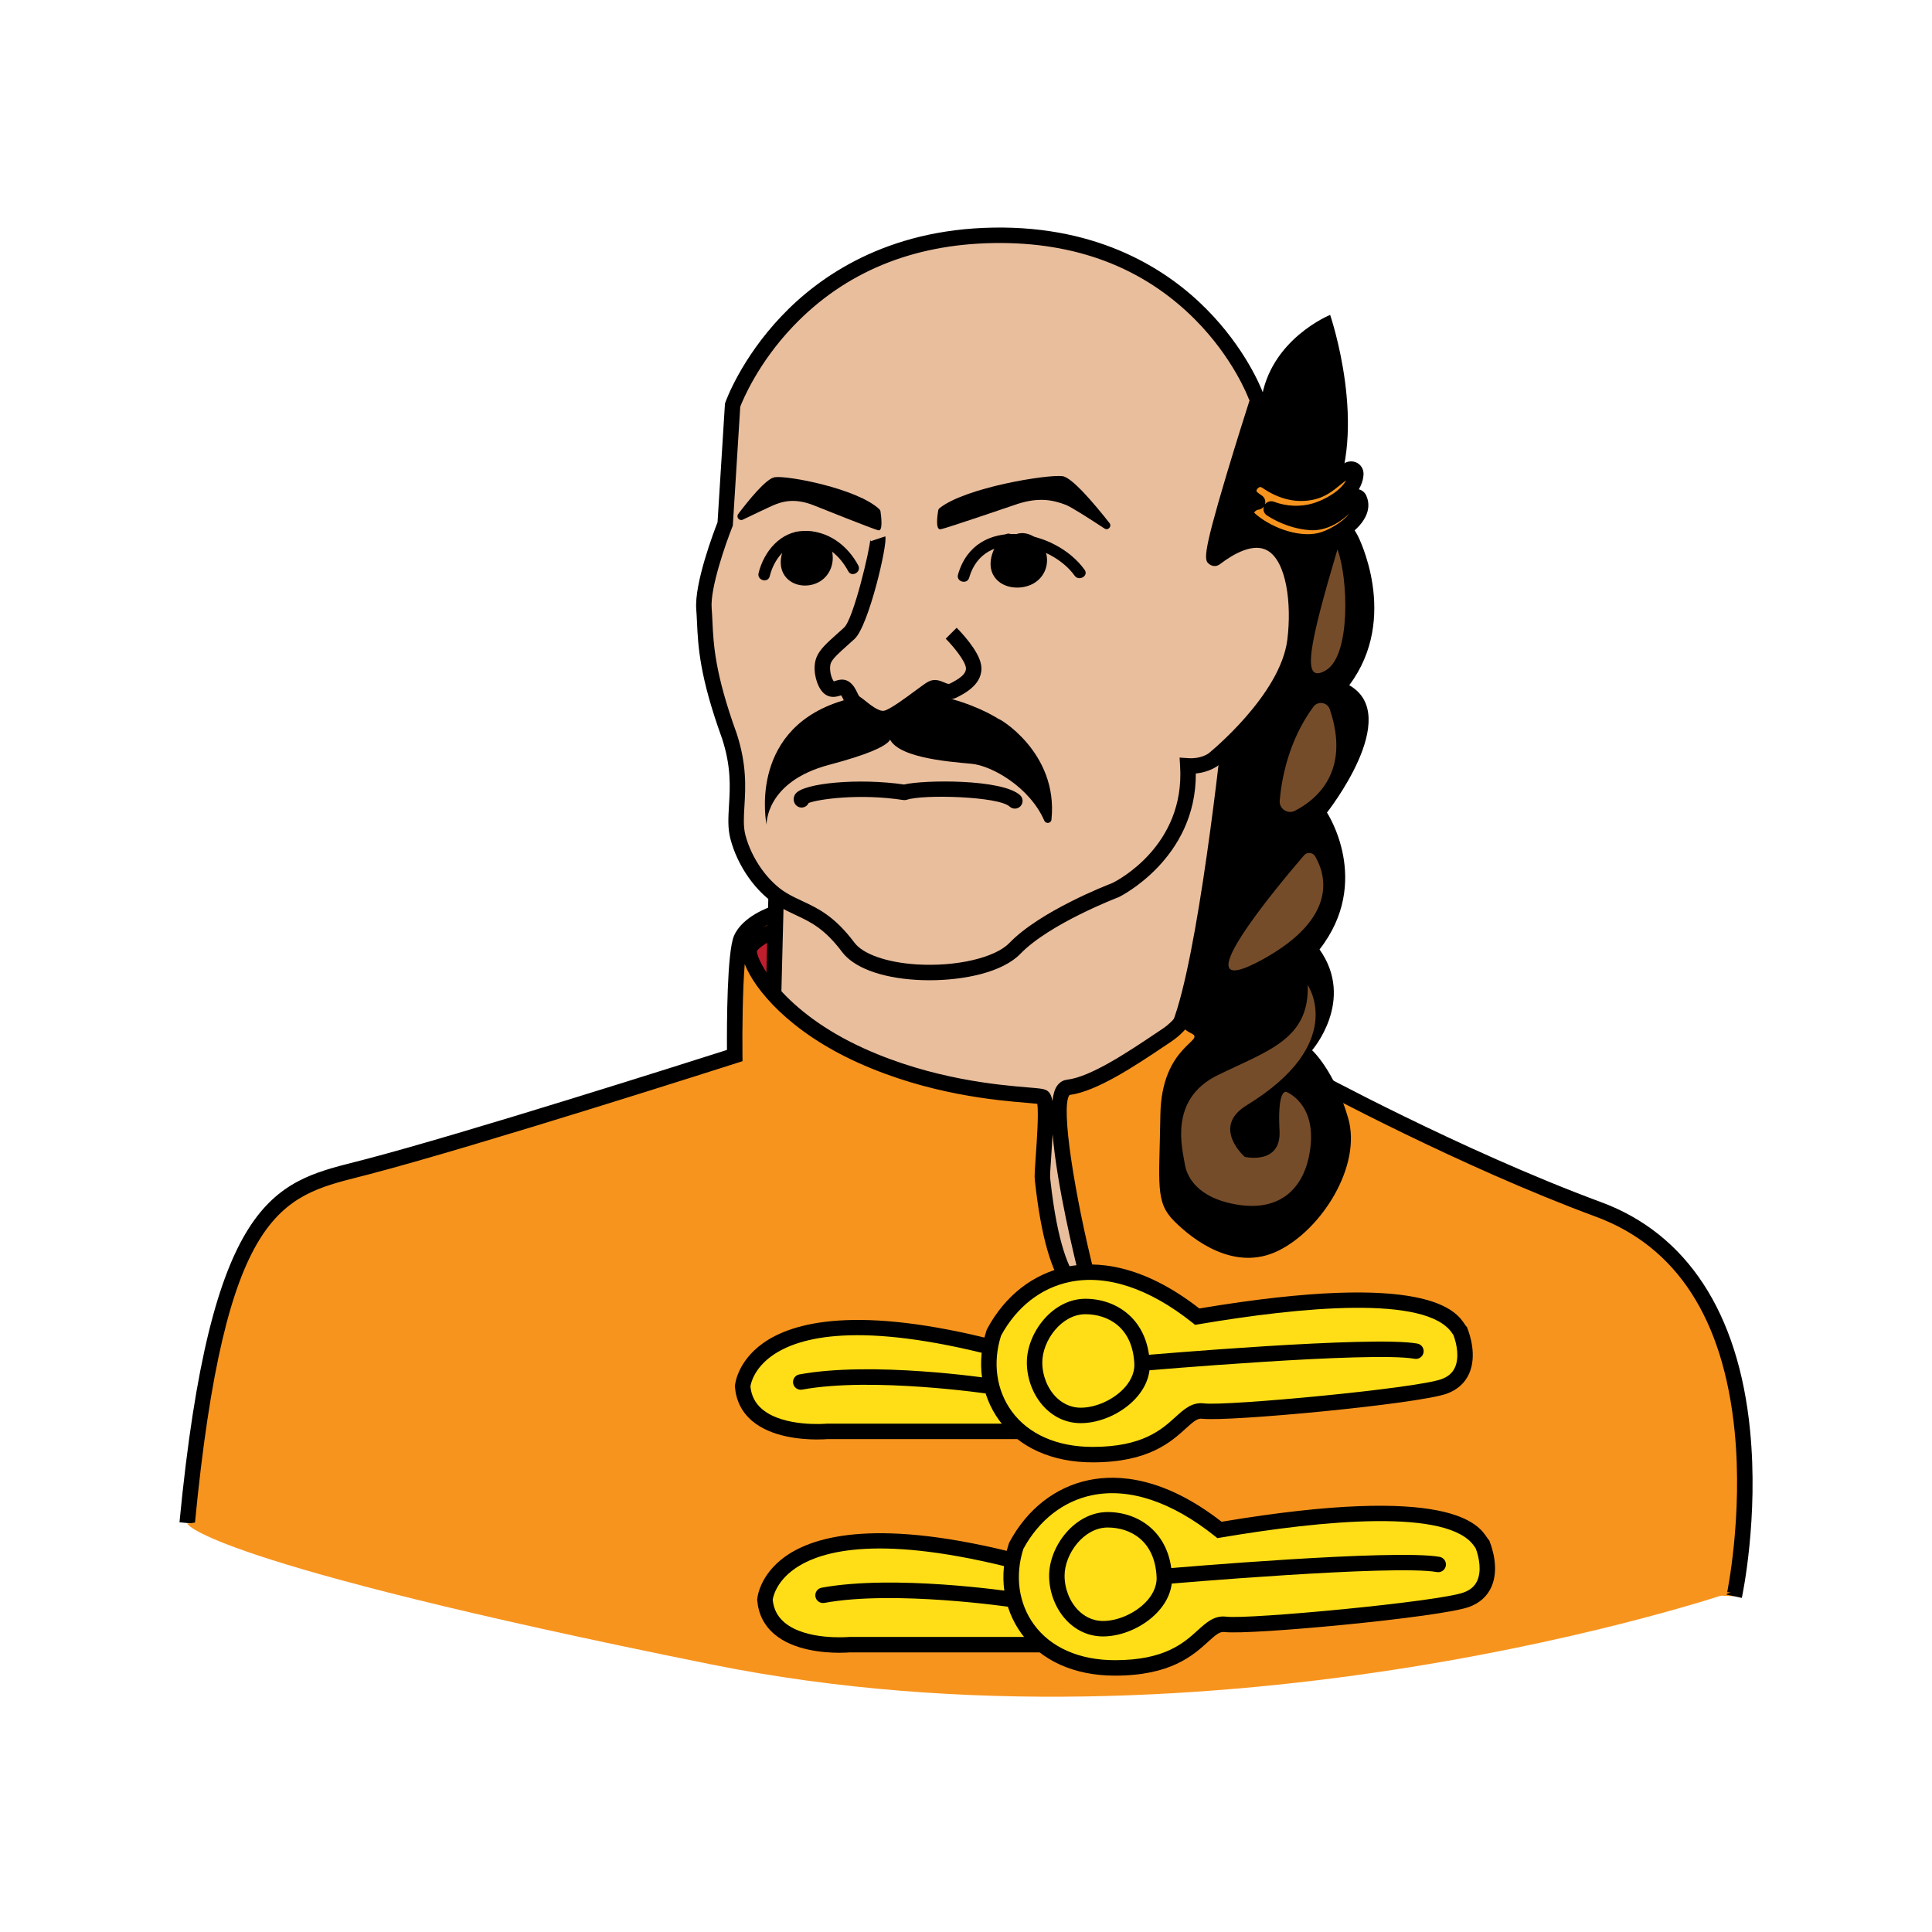
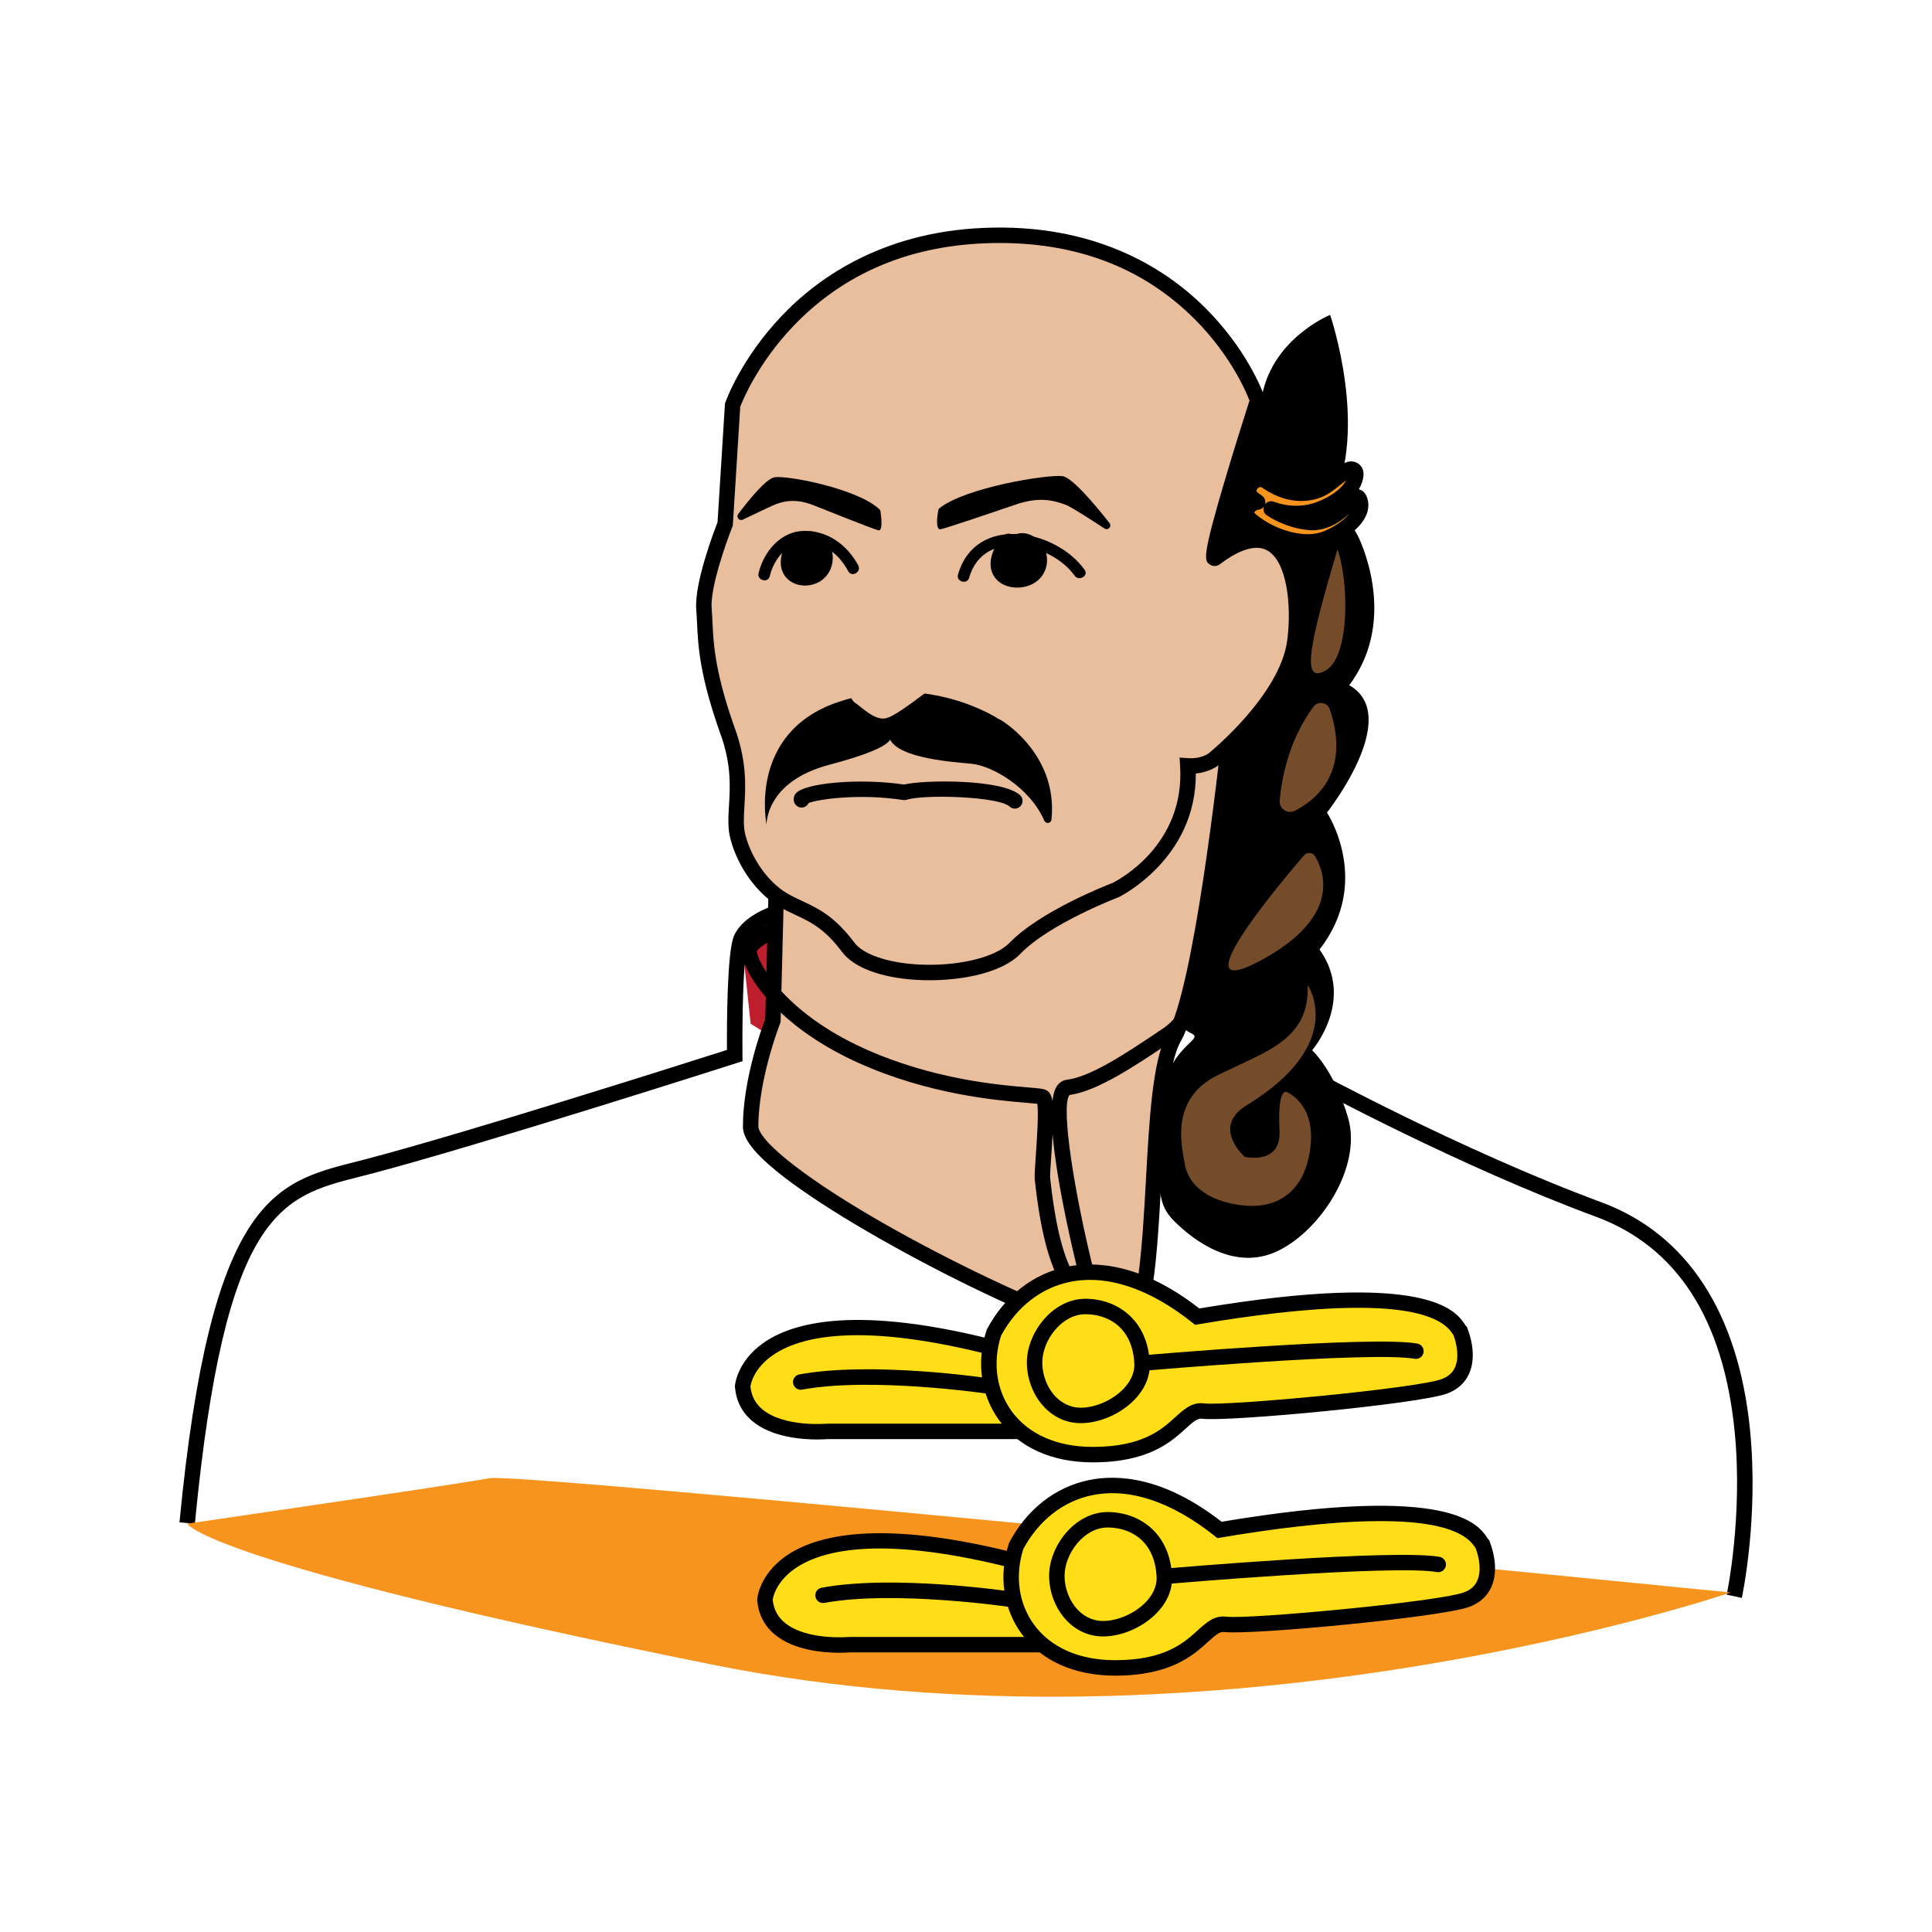
<svg xmlns="http://www.w3.org/2000/svg" version="1.1" id="Layer_1" x="0px" y="0px" viewBox="0 0 500 500" style="enable-background:new 0 0 500 500;" xml:space="preserve">
  <g id="XMLID_1_">
    <g id="XMLID_2_">
      <g id="XMLID_509_">
        <path id="XMLID_511_" d="M250.822,149.507c3.694-12.936,21.188-9.047,27.283-0.53c1.114,1.556,3.717,0.06,2.59-1.514     c-7.599-10.619-28.282-14.457-32.766,1.247C247.398,150.569,250.292,151.363,250.822,149.507L250.822,149.507z" />
      </g>
    </g>
    <g id="XMLID_512_">
      <g id="XMLID_513_">
        <path id="XMLID_514_" d="M261.052,139.542c-1.997,1.587-3.183,4.105-3.12,6.628c0.015,0.62,0.105,1.249,0.376,1.811     c0.362,0.752,1.026,1.332,1.756,1.757c2.847,1.658,7.001,0.807,8.701-1.96c1.7-2.766,0.331-6.953-2.785-8.05     c-1.2-0.422-2.676-0.354-3.579,0.519" />
      </g>
      <g id="XMLID_515_">
        <g id="XMLID_516_">
-           <path id="XMLID_517_" d="M259.991,138.482c-2.792,2.406-4.979,7.355-2.655,10.788c2.127,3.141,6.937,3.489,10.044,1.781      c3.146-1.73,4.388-5.425,3.081-8.742c-1.321-3.352-5.579-5.784-8.818-3.357c-1.527,1.144-0.033,3.749,1.514,2.59      c3.668-2.747,7.211,5.213,2.145,7.168c-1.826,0.705-4.993,0.485-5.763-1.711c-0.805-2.299,0.94-4.99,2.573-6.397      C263.577,139.341,261.447,137.227,259.991,138.482L259.991,138.482z" />
+           <path id="XMLID_517_" d="M259.991,138.482c-2.792,2.406-4.979,7.355-2.655,10.788c2.127,3.141,6.937,3.489,10.044,1.781      c3.146-1.73,4.388-5.425,3.081-8.742c-1.321-3.352-5.579-5.784-8.818-3.357c-1.527,1.144-0.033,3.749,1.514,2.59      c3.668-2.747,7.211,5.213,2.145,7.168c-0.805-2.299,0.94-4.99,2.573-6.397      C263.577,139.341,261.447,137.227,259.991,138.482L259.991,138.482z" />
        </g>
      </g>
    </g>
    <g id="XMLID_518_">
      <g id="XMLID_519_">
        <g id="XMLID_520_">
          <polygon id="XMLID_521_" style="fill:#BE1E2D;" points="204.976,237.478 196.737,239.675 192.344,246.815 194.266,264.94       211.292,275.65 219.53,259.173     " />
        </g>
        <g id="XMLID_522_">
          <path id="XMLID_523_" d="M285.713,65.294c0,0,13.456,12.358,10.161,27.736c-3.295,15.378,1.098,35.151,1.098,35.151      s14.829,19.772,15.653,19.223c0.824-0.549,1.922-3.021,1.922-3.021s6.042-5.218,11.534-4.943      c5.492,0.275,3.295-28.835-1.098-37.073C320.589,94.129,312.9,74.631,285.713,65.294z" />
        </g>
        <g id="XMLID_524_">
          <path id="XMLID_13851_" style="fill:#E9BE9D;" d="M318.941,183.928c0,0-7.14,70.851-15.104,84.582      c-7.964,13.731-2.479,74.582-13.464,76.779c-10.985,2.197-96.108-40.804-96.108-53.711s5.767-27.462,5.767-27.462l1.098-43.115      L318.941,183.928z" />
          <path id="XMLID_13852_" d="M289.619,347.349c-12.687,0-68.343-27.604-88.738-44.324c-5.877-4.818-8.614-8.456-8.614-11.447      c0-12.197,4.884-25.527,5.776-27.861l1.126-44.194l122.066-38.413l-0.304,3.02c-0.294,2.91-7.276,71.44-15.363,85.384      c-3.335,5.749-4.198,21.387-5.034,36.511c-1.36,24.621-2.56,39.785-9.768,41.226      C290.436,347.316,290.051,347.349,289.619,347.349z M203.094,222.48l-1.071,42.041l-0.131,0.331      c-0.056,0.142-5.626,14.364-5.626,26.726c0,0.584,0.516,2.915,7.15,8.354c22.629,18.55,79.316,44.854,86.564,43.396      c4.536-0.907,5.753-22.943,6.559-37.525c0.901-16.312,1.753-31.719,5.567-38.297c6.74-11.62,13.058-67.123,14.525-80.755      L203.094,222.48z" />
        </g>
        <g id="XMLID_525_">
-           <path id="XMLID_13846_" style="fill:#F7941E;" d="M448.827,413.116c0,0,17.301-80.734-35.143-100.118      c-36.737-13.579-75.245-34.602-75.245-34.602l-19.772-6.316l-0.549-17.575c0,0-1.922-2.746-5.218-1.098      c-3.295,1.648-3.57,9.612-10.985,14.555c-7.415,4.943-18.399,12.632-25.539,13.456c-7.14,0.824,4.936,48.768,4.936,48.768      s1.922,9.337-3.845,2.472s-7.407-25.426-7.682-27.623s1.922-20.322,0-21.145s-23.892-0.275-46.959-10.71      c-23.068-10.435-29.933-25.265-28.835-27.736s6.591-4.668,6.591-4.668v-4.394c0,0-6.865,2.197-8.788,6.591      c-1.922,4.394-1.648,30.208-1.648,30.208s-66.797,21.411-95.291,28.835c-21.702,5.654-38.179,6.475-46.416,92.153" />
          <path id="XMLID_13847_" d="M450.783,413.535l-3.912-0.837c0.043-0.2,4.243-20.219,2.052-42.266      c-2.896-29.123-14.985-47.815-35.933-55.558c-35.215-13.016-72.501-33.092-75.339-34.63l-20.939-6.689l-0.569-18.251      c-0.44-0.356-1.214-0.678-2.348-0.109c-0.751,0.375-1.527,1.99-2.349,3.701c-1.526,3.176-3.616,7.526-8.421,10.729l-1.747,1.169      c-7.363,4.936-17.424,11.679-24.495,12.588c-2.369,2.955,1.397,26.179,6.469,46.315c0.568,2.751,0.764,6.152-1.425,7.211      c-2.417,1.17-4.763-1.623-5.891-2.965c-3.798-4.521-6.508-13.918-8.053-27.929c-0.036-0.325-0.063-0.573-0.083-0.732      c-0.106-0.854,0.011-2.627,0.265-6.237c0.259-3.679,0.773-10.989,0.377-13.384c-0.676-0.08-1.725-0.167-2.749-0.252      c-7.584-0.631-25.344-2.109-43.691-10.409c-17.663-7.99-26.679-18.871-29.273-25.492c-0.524,6.513-0.654,16.764-0.581,23.648      l0.016,1.476l-1.405,0.451c-0.668,0.214-67.177,21.513-95.398,28.865c-0.845,0.22-1.681,0.433-2.51,0.644      c-20.107,5.112-34.636,8.806-42.419,89.765l-3.982-0.383c8.053-83.759,24.541-87.952,45.416-93.259      c0.821-0.208,1.65-0.419,2.487-0.638c25.835-6.73,84.006-25.234,93.783-28.355c-0.041-6.53,0.003-25.383,1.828-29.553      c2.22-5.075,9.22-7.441,10.011-7.694l2.609-0.835v8.485l-1.256,0.504c-2.21,0.888-4.855,2.478-5.45,3.512      c-0.051,2.402,6.567,15.621,27.773,25.214c17.719,8.016,34.997,9.454,42.374,10.067c2.91,0.242,3.863,0.333,4.549,0.626      c0.927,0.397,1.504,1.151,1.789,2.92c0.199-1.699,0.575-3.041,1.172-3.903c0.828-1.2,1.878-1.552,2.612-1.637      c6.116-0.706,15.819-7.21,22.905-11.959l1.755-1.174c3.893-2.595,5.635-6.221,7.034-9.133c1.176-2.446,2.19-4.559,4.165-5.546      c3.824-1.915,6.742,0.302,7.751,1.741l0.342,0.488l0.523,16.759l18.775,6.036c0.384,0.209,38.808,21.111,74.979,34.481      c22.212,8.209,35.537,28.614,38.535,59.008C455.147,392.786,450.961,412.698,450.783,413.535z M272.42,293.538      c-0.088,1.672-0.211,3.59-0.365,5.789c-0.162,2.301-0.346,4.909-0.285,5.462c0.021,0.168,0.05,0.436,0.089,0.787      c1.815,16.455,4.885,23.11,7.14,25.794c0.207,0.247,0.396,0.46,0.565,0.646c-0.045-0.472-0.117-0.973-0.211-1.428      C278.119,325.692,273.515,306.798,272.42,293.538z M198.583,239.397c-0.38,0.194-0.771,0.41-1.16,0.645      c0.418-0.221,0.812-0.414,1.16-0.577V239.397z" />
        </g>
        <g id="XMLID_526_">
          <path id="XMLID_527_" d="M344.515,130.377c9.886-19.223-0.275-48.882-0.275-48.882s-15.653,6.316-17.85,22.244      c-2.197,15.928,3.845,33.228,3.845,33.228l-11.259,53.001l-13.456,71.949c0,0-1.373,3.57,2.746,5.492      c4.119,1.922-7.689,3.021-7.964,21.145c-0.275,18.125-1.373,22.518,3.57,27.462c4.943,4.943,15.653,13.182,26.912,7.689      c11.259-5.492,21.695-21.969,18.125-34.327s-9.337-17.575-9.337-17.575s11.259-12.907,1.922-26.088      c13.731-17.575,1.922-35.425,1.922-35.425s19.772-24.99,5.767-32.954c13.182-17.575,2.197-38.721,2.197-38.721      S346.712,130.102,344.515,130.377z" />
        </g>
        <g id="XMLID_528_">
          <path id="XMLID_13838_" style="fill:#E9BE9D;" d="M324.983,102.367c0,0-15.378-42.291-67.83-41.467      s-67.555,43.938-67.555,43.938l-1.922,30.757c0,0-6.042,15.104-5.492,21.969c0.549,6.865-0.275,14.005,6.591,32.954      c4.119,12.632,0.549,19.772,2.197,26.088c1.648,6.316,6.042,12.907,11.534,16.202s10.435,3.57,17.026,12.358      c6.591,8.788,35.151,8.513,43.115,0.275c7.964-8.238,26.088-15.104,26.088-15.104s20.047-9.612,18.674-32.13      c4.119,0.275,6.591-1.648,6.591-1.648s19.223-15.378,21.145-30.757s-2.472-35.151-20.596-21.42      c-3.021,2.472,10.985-40.918,10.985-40.918L324.983,102.367z" />
          <path id="XMLID_13843_" d="M240.545,253.688c-1.208,0-2.395-0.037-3.549-0.109c-9.106-0.57-16.056-3.198-19.065-7.211      c-4.558-6.076-8.179-7.77-12.014-9.563c-1.43-0.668-2.909-1.36-4.442-2.28c-5.687-3.412-10.57-10.247-12.44-17.412      c-0.726-2.783-0.561-5.53-0.37-8.712c0.278-4.66,0.595-9.941-1.792-17.261c-5.831-16.089-6.196-23.835-6.489-30.058      c-0.055-1.159-0.106-2.261-0.193-3.357c-0.543-6.775,4.624-20.31,5.509-22.568l1.92-30.717l0.091-0.261      c0.16-0.457,4.039-11.311,14.546-22.376c9.691-10.207,27.077-22.464,54.866-22.901c27.774-0.46,45.271,11.187,55.034,21.015      c10.131,10.198,14.188,20.396,14.664,21.654l0.866,1.733l-0.251,0.777c-4.556,14.115-9.172,29.565-10.749,36.446      c5.232-3.109,9.701-3.606,13.354-1.499c7.205,4.158,8.322,17.157,7.089,27.024c-2,16-21.069,31.422-21.881,32.07      c-0.123,0.096-2.25,1.718-5.773,2.053c0.124,22.112-19.669,31.868-19.876,31.967l-0.155,0.067      c-0.178,0.067-17.803,6.806-25.36,14.624C259.403,251.673,249.447,253.688,240.545,253.688z M191.575,105.26l-1.923,30.781      l-0.119,0.298c-1.633,4.082-5.776,15.823-5.356,21.066c0.092,1.139,0.146,2.284,0.202,3.487      c0.28,5.954,0.63,13.364,6.275,28.945c2.644,8.103,2.289,14.035,2.003,18.802c-0.17,2.841-0.316,5.295,0.249,7.463      c1.595,6.11,5.865,12.135,10.628,14.992c1.356,0.814,2.679,1.432,4.078,2.087c4.111,1.922,8.362,3.91,13.519,10.786      c2.238,2.984,8.414,5.138,16.116,5.62c10.168,0.632,20.245-1.692,23.961-5.535c7.976-8.25,25.17-14.953,26.729-15.55      c1.421-0.705,18.722-9.734,17.476-30.172l-0.139-2.268l2.268,0.151c3.241,0.225,5.167-1.185,5.247-1.244      c0.146-0.119,18.573-15.03,20.372-29.413c1.165-9.321-0.22-20.236-5.12-23.064c-3.603-2.08-8.67,0.748-12.284,3.486      c-0.757,0.619-1.809,0.692-2.623,0.137c-1.473-1.004-2.212-1.509,4.244-23.134c2.509-8.403,5.186-16.803,6.002-19.351      l-0.274-0.577c-0.037-0.103-3.884-10.404-13.911-20.444C295.801,69.2,278.326,62.568,257.184,62.9      c-21.128,0.332-38.592,7.576-51.908,21.53C196.145,93.999,192.204,103.623,191.575,105.26z" />
        </g>
        <g id="XMLID_529_">
          <path id="XMLID_13842_" d="M262.645,209.27c-0.487,0-0.976-0.177-1.361-0.534c-2.851-2.648-22.28-3.194-26.565-1.765      c-0.302,0.1-0.622,0.127-0.938,0.079c-11.38-1.758-22.074-0.209-24.509,0.769c-0.168,0.373-0.452,0.698-0.835,0.916      c-0.958,0.546-2.181,0.21-2.727-0.75c-0.446-0.784-0.398-1.741,0.123-2.498c1.995-2.894,16.602-4.15,28.131-2.454      c5.122-1.241,25.475-1.469,30.043,2.772c0.809,0.752,0.855,2.017,0.104,2.827C263.716,209.056,263.181,209.27,262.645,209.27z" />
        </g>
        <g id="XMLID_530_">
          <path id="XMLID_531_" d="M229.966,190.244c0,0,4.722,2.374-15.378,7.689c-16.614,4.394-16.202,15.516-16.202,15.516      s-4.943-23.754,18.399-31.718c23.342-7.964,41.742,4.394,41.742,4.394c-0.618-0.608,15.429,8.318,13.593,25.987      c-0.103,0.996-1.46,1.181-1.86,0.263c-3.764-8.64-13.554-14.233-18.873-14.716C245.344,197.11,230.79,196.011,229.966,190.244z" />
        </g>
        <g id="XMLID_532_">
          <path id="XMLID_533_" d="M243.144,131.524c-0.182,0.147-0.296,0.352-0.336,0.583c-0.21,1.212-0.777,5.094,0.614,4.862      c1.648-0.275,18.637-6.145,20.047-6.591c5.218-1.648,8.788-1.098,12.358,0.275c1.415,0.544,6.251,3.648,10.02,6.13      c0.919,0.605,1.976-0.544,1.295-1.41c-3.799-4.834-9.645-11.779-12.139-12.135C271.211,122.697,249.793,126.161,243.144,131.524      z" />
        </g>
        <g id="XMLID_534_">
          <path id="XMLID_13836_" style="fill:#E9BE9D;" d="M227.22,139.441c0.275,0.824-4.119,21.42-7.415,24.441      s-5.767,4.943-6.591,6.865c-0.824,1.922-0.275,4.943,0.824,6.591c1.59,2.386,3.295-0.275,4.668,0.824      c1.373,1.098,1.373,3.021,2.746,3.845c1.373,0.824,4.943,4.668,7.964,3.845c3.021-0.824,10.161-6.865,11.808-7.689      c1.648-0.824,3.295,1.648,5.492,0.549c2.197-1.098,5.767-3.021,5.218-6.316c-0.549-3.295-5.767-8.513-5.767-8.513" />
-           <path id="XMLID_13837_" d="M228.542,187.966c-2.81,0-5.434-2.118-7.097-3.46c-0.389-0.313-0.828-0.668-1.022-0.785      c-1.229-0.737-1.76-1.855-2.187-2.753c-0.191-0.402-0.363-0.763-0.564-1.021c-0.08,0.024-0.165,0.051-0.234,0.074      c-0.902,0.292-3.306,1.064-5.063-1.574c-1.388-2.08-2.141-5.824-0.998-8.488c0.837-1.952,2.689-3.61,5.254-5.906      c0.572-0.512,1.182-1.058,1.823-1.646c2.432-2.229,6.7-20.357,6.779-22.853c-0.001,0.009-0.006,0.229,0.09,0.518l3.795-1.264      c0.647,1.945-4.295,23.186-7.961,26.547c-0.654,0.6-1.275,1.156-1.858,1.678c-2.1,1.879-3.758,3.364-4.246,4.501      c-0.489,1.142-0.167,3.467,0.65,4.693c0.031,0.047,0.059,0.084,0.082,0.114c0.128-0.032,0.301-0.088,0.43-0.129      c0.812-0.261,2.326-0.746,3.741,0.387c1.021,0.817,1.505,1.834,1.894,2.651c0.216,0.455,0.439,0.924,0.633,1.041      c0.432,0.259,0.893,0.631,1.476,1.102c1.255,1.012,3.598,2.898,4.933,2.528c1.612-0.439,5.521-3.336,7.856-5.067      c1.825-1.353,2.891-2.135,3.584-2.481c1.594-0.797,3.06-0.169,4.03,0.246c0.927,0.397,1.175,0.448,1.462,0.303      c2.209-1.104,4.428-2.466,4.14-4.198c-0.305-1.831-3.229-5.446-5.209-7.428l2.829-2.828c0.947,0.947,5.703,5.86,6.325,9.599      c0.813,4.88-4.352,7.462-6.296,8.434c-2.007,1.003-3.771,0.248-4.825-0.204c-0.238-0.102-0.581-0.249-0.764-0.293      c-0.501,0.291-1.768,1.229-2.895,2.064c-3.88,2.876-7.021,5.123-9.186,5.713C229.473,187.908,229.005,187.966,228.542,187.966z" />
        </g>
        <g id="XMLID_535_">
          <path d="M227.589,131.797c0.158,0.149,0.252,0.343,0.284,0.558c0.175,1.181,0.675,5.122-0.519,4.889      c-1.403-0.275-15.873-6.145-17.074-6.591c-4.444-1.648-7.484-1.098-10.525,0.275c-1.206,0.545-4.766,2.241-7.509,3.553      c-0.917,0.439-1.807-0.646-1.195-1.458c2.732-3.62,7.216-9.143,9.406-9.51C203.686,122.971,221.924,126.435,227.589,131.797z" />
        </g>
        <g id="XMLID_777_">
          <g id="XMLID_537_">
            <path id="XMLID_538_" d="M250.822,149.507c3.694-12.936,21.188-9.047,27.283-0.53c1.114,1.556,3.717,0.06,2.59-1.514       c-7.599-10.619-28.282-14.457-32.766,1.247C247.398,150.569,250.292,151.363,250.822,149.507L250.822,149.507z" />
          </g>
        </g>
        <g id="XMLID_764_">
          <g id="XMLID_1321_">
            <path id="XMLID_540_" d="M261.052,139.542c-1.997,1.587-3.183,4.105-3.12,6.628c0.015,0.62,0.105,1.249,0.376,1.811       c0.362,0.752,1.026,1.332,1.756,1.757c2.847,1.658,7.001,0.807,8.701-1.96c1.7-2.766,0.331-6.953-2.785-8.05       c-1.2-0.422-2.676-0.354-3.579,0.519" />
          </g>
          <g id="XMLID_1322_">
            <g id="XMLID_1340_">
              <path id="XMLID_542_" d="M259.991,138.482c-2.792,2.406-4.979,7.355-2.655,10.788c2.127,3.141,6.937,3.489,10.044,1.781        c3.146-1.73,4.388-5.425,3.081-8.742c-1.321-3.352-5.579-5.784-8.818-3.357c-1.527,1.144-0.033,3.749,1.514,2.59        c3.668-2.747,7.211,5.213,2.145,7.168c-1.826,0.705-4.993,0.485-5.763-1.711c-0.805-2.299,0.94-4.99,2.573-6.397        C263.577,139.341,261.447,137.227,259.991,138.482L259.991,138.482z" />
            </g>
          </g>
        </g>
        <g id="XMLID_760_">
          <g id="XMLID_539_">
            <path id="XMLID_541_" d="M199.21,149.123c1.157-4.754,4.822-9.119,10.043-8.692c4.684,0.383,8.12,3.405,10.268,7.398       c0.915,1.701,3.506,0.188,2.59-1.514c-2.826-5.253-7.878-9.02-14.029-8.916c-6.057,0.102-10.398,5.31-11.766,10.927       C195.861,150.201,198.753,151.001,199.21,149.123L199.21,149.123z" />
          </g>
        </g>
        <g id="XMLID_699_">
          <g id="XMLID_13839_">
            <path id="XMLID_544_" d="M206.514,139.064c-1.811,1.607-2.904,4.136-2.876,6.654c0.007,0.619,0.08,1.246,0.317,1.804       c0.317,0.747,0.906,1.319,1.557,1.735c2.538,1.624,6.278,0.727,7.835-2.055s0.375-6.948-2.411-8.009       c-1.073-0.408-2.398-0.324-3.219,0.559" />
          </g>
          <g id="XMLID_13840_">
            <g id="XMLID_13841_">
              <path id="XMLID_546_" d="M205.453,138.004c-2.634,2.531-4.715,7.586-2.391,10.956c2.051,2.974,6.434,3.288,9.311,1.408        c2.94-1.921,3.86-5.724,2.59-8.915c-1.343-3.375-5.27-5.304-8.308-2.759c-1.482,1.241,0.65,3.354,2.121,2.121        c1.96-1.642,3.615,1.718,3.739,3.177c0.162,1.893-0.839,3.62-2.641,4.302c-1.632,0.618-4.135,0.185-4.66-1.748        c-0.616-2.266,0.791-4.915,2.359-6.421C208.969,138.785,206.846,136.665,205.453,138.004L205.453,138.004z" />
            </g>
          </g>
        </g>
        <g id="XMLID_536_">
          <path id="XMLID_543_" style="fill:#754C29;" d="M337.483,221.363c0.79-0.917,2.251-0.799,2.866,0.243      c2.613,4.425,6.365,15.696-13.549,26.677C304.371,260.65,330.752,229.181,337.483,221.363z" />
        </g>
        <g id="XMLID_545_">
          <path id="XMLID_547_" style="fill:#754C29;" d="M335.164,209.81c5.623-2.906,14.397-10.206,8.988-26.234      c-0.629-1.865-3.09-2.238-4.257-0.653c-6.452,8.76-8.231,18.736-8.707,24.271C331.005,209.33,333.26,210.795,335.164,209.81z" />
        </g>
        <g id="XMLID_548_">
          <path id="XMLID_549_" style="fill:#754C29;" d="M343.107,173.493c6.591-3.845,5.767-24.166,3.021-31.306      C338.988,166.353,336.517,177.337,343.107,173.493z" />
        </g>
        <g id="XMLID_550_">
          <path id="XMLID_551_" style="fill:#754C29;" d="M338.432,254.94c0,0,10.448,15.065-15.794,31.102      c-9.293,5.679-0.486,13.364-0.486,13.364s9.476,2.187,8.99-6.804c-0.486-8.991,0.972-10.448,1.944-9.962      c0.972,0.486,8.399,4.162,5.589,17.009c-1.701,7.776-7.29,13.85-18.224,12.149c-10.934-1.701-13.416-7.649-13.85-10.691      c-0.486-3.402-4.374-16.523,8.505-22.841C327.983,271.949,338.918,269.034,338.432,254.94z" />
        </g>
        <g id="XMLID_552_">
          <path id="XMLID_1342_" style="fill:#F7941E;" d="M351.754,129.056c-0.37-0.794-1.379-0.537-1.813,0.031      c-2.508,3.279-6.39,6.378-10.754,6.127c-3.423-0.197-7.224-1.542-10.212-3.496c3.635,1.369,7.726,1.57,11.447,0.449      c4.022-1.211,10.149-4.691,10.455-9.434c0.07-1.079-0.983-1.645-1.909-1.153c-3.324,1.767-5.301,4.808-9.238,5.724      c-4.508,1.049-8.639-0.367-12.296-2.977l0.001,0.049c-2.647-1.504-5.971,2.413-3.222,4.636c0.402,0.325,0.823,0.623,1.253,0.909      c-2.021,0.189-3.929,2.614-2.203,4.229c4.372,4.09,12.278,7.112,18.284,5.766C345.41,139.051,354.042,133.96,351.754,129.056z" />
          <path id="XMLID_1371_" d="M338.448,142.243c-6.174,0-12.788-3.111-16.552-6.632c-1.2-1.122-1.604-2.703-1.083-4.229      c0.237-0.694,0.646-1.328,1.167-1.858c-1.067-1.541-1.083-3.529,0.063-5.208c1.376-2.019,3.831-2.787,5.894-1.918      c0.233,0.057,0.457,0.157,0.66,0.302c3.655,2.609,7.148,3.477,10.681,2.657c1.958-0.456,3.354-1.584,4.972-2.891      c1.14-0.921,2.318-1.873,3.779-2.65c1.098-0.583,2.398-0.544,3.4,0.102c0.982,0.634,1.522,1.735,1.445,2.945      c-0.089,1.374-0.532,2.633-1.211,3.774c0.833,0.201,1.529,0.771,1.904,1.575l0,0c0.809,1.734,0.752,3.635-0.164,5.497      c-2.188,4.449-8.518,7.51-11.419,8.16C340.838,142.124,339.651,142.243,338.448,142.243z M327.067,131.119      c-0.332,0.443-0.842,0.739-1.416,0.792c-0.526,0.049-1.035,0.566-1.062,0.799c3.84,3.535,11.043,6.479,16.52,5.254      c2.263-0.507,6.242-2.658,8.084-5.044c-3.098,2.953-6.66,4.489-10.12,4.29c-3.676-0.212-7.859-1.64-11.192-3.819      C327.121,132.894,326.802,131.96,327.067,131.119z M328.976,129.717c0.234,0,0.473,0.042,0.704,0.129      c3.301,1.243,6.912,1.385,10.165,0.406c3.009-0.906,7.107-3.197,8.531-5.936c-0.541,0.393-1.069,0.82-1.614,1.26      c-1.746,1.412-3.727,3.012-6.579,3.675c-4.528,1.053-9.086,0.029-13.552-3.045c-0.063-0.027-0.124-0.058-0.185-0.092      c-0.426-0.244-0.926,0.201-1.1,0.455c-0.347,0.508-0.075,0.728,0.123,0.888c0.313,0.252,0.663,0.506,1.103,0.798      c0.706,0.469,1.039,1.333,0.832,2.154c-0.01,0.037-0.02,0.073-0.031,0.109C327.754,130.009,328.353,129.717,328.976,129.717z" />
        </g>
      </g>
      <g id="XMLID_553_">
        <g id="XMLID_554_">
          <path id="XMLID_1256_" style="fill:#FFDE17;" d="M192.199,358.793c0,0,1.879-26.31,65.775-9.772      c63.895,16.538,9.021,15.034,9.021,15.034l-3.759,6.39h-49.237C213.998,370.444,193.326,372.323,192.199,358.793z" />
          <path id="XMLID_1257_" d="M211.459,372.536c-4.08,0-11.809-0.604-16.754-4.757c-2.686-2.256-4.2-5.224-4.5-8.821l-0.013-0.154      l0.011-0.154c0.019-0.25,0.515-6.182,7.213-10.995c7.644-5.493,24.444-10.048,61.058-0.571      c30.67,7.938,32.832,11.269,32.411,14.248c-0.183,1.302-0.743,5.22-22.764,4.75l-3.742,6.361h-50.296      C213.768,372.469,212.815,372.536,211.459,372.536z M194.209,358.817c0.245,2.44,1.25,4.372,3.068,5.899      c5.569,4.675,16.432,3.747,16.54,3.736l0.181-0.008h48.094l3.776-6.42l1.18,0.032c8.445,0.227,16.602-0.374,19.312-1.357      c-1.709-1.245-7.729-4.265-28.888-9.742c-34.919-9.038-50.576-5.078-57.563-0.166      C195.12,354.158,194.325,358.029,194.209,358.817z" />
        </g>
        <g id="XMLID_555_">
          <path id="XMLID_1229_" style="fill:#FFDE17;" d="M377.9,344.51c-1.503-1.503-4.043-14.6-68.059-3.759      c-24.055-19.169-43.975-12.027-52.62,4.134c-4.886,15.034,4.134,31.572,25.558,31.572c21.424,0,22.551-12.027,28.565-11.276      s55.28-3.759,62.421-6.389S379.404,348.269,377.9,344.51z" />
          <path id="XMLID_1234_" d="M282.78,378.457c-10.507,0-19.101-3.865-24.198-10.883c-4.759-6.55-5.947-15.045-3.262-23.307      l0.139-0.325c4.594-8.589,11.906-14.305,20.589-16.096c7.426-1.534,19.366-0.873,34.336,10.786      c59.463-9.957,66.478,0.711,68.786,4.229c0.077,0.117,0.14,0.218,0.199,0.293l0.29,0.291l0.1,0.323      c0.629,1.574,2.521,7.069,0.452,11.719c-1.082,2.431-3.018,4.175-5.753,5.182c-7.307,2.691-56.642,7.341-63.36,6.498      c-1.196-0.146-2.211,0.708-4.195,2.511C303.055,373.174,297.242,378.457,282.78,378.457z M259.07,345.672      c-2.215,6.977-1.217,14.094,2.748,19.551c4.325,5.955,11.77,9.234,20.962,9.234c12.916,0,17.838-4.474,21.432-7.74      c2.21-2.008,4.306-3.907,7.382-3.52c5.833,0.729,54.881-3.851,61.481-6.282c1.708-0.629,2.846-1.628,3.481-3.055      c1.096-2.462,0.527-5.86-0.403-8.328c-0.113-0.152-0.219-0.312-0.326-0.477c-6.571-10.005-39.328-6.792-65.651-2.333      l-0.881,0.149l-0.699-0.557c-11.152-8.885-22.129-12.534-31.739-10.552C269.409,333.3,263.098,338.236,259.07,345.672z" />
        </g>
        <g id="XMLID_556_">
          <path id="XMLID_1233_" d="M295.557,354.779c-1.026,0-1.9-0.785-1.99-1.827c-0.096-1.1,0.719-2.07,1.819-2.166      c2.434-0.211,59.745-5.152,71.407-3.072c1.088,0.194,1.812,1.233,1.617,2.32c-0.194,1.086-1.226,1.812-2.32,1.617      c-11.144-1.989-69.768,3.069-70.358,3.12C295.673,354.776,295.615,354.779,295.557,354.779z" />
        </g>
        <g id="XMLID_557_">
          <path id="XMLID_558_" style="fill:#FFDE17;" d="M267.746,352.591c0,6.954,4.866,13.761,12.027,13.719      c7.199-0.042,16.162-6.014,15.786-13.531c-0.507-10.135-7.497-14.658-14.658-14.658      C273.739,338.121,267.746,345.637,267.746,352.591z" />
          <path id="XMLID_947_" d="M279.706,368.31c-3.46,0-6.631-1.335-9.176-3.865c-2.996-2.978-4.784-7.41-4.784-11.854      c0-7.617,6.62-16.47,15.155-16.47c7.878,0,16.084,5.12,16.655,16.558c0.168,3.346-1.154,6.606-3.822,9.427      c-3.536,3.739-9.012,6.174-13.949,6.204C279.758,368.31,279.732,368.31,279.706,368.31z M280.901,340.121      c-6.18,0-11.155,6.822-11.155,12.47c0,3.402,1.348,6.773,3.604,9.017c1.242,1.235,3.351,2.702,6.356,2.702      c0.019,0,0.036,0,0.055,0c3.84-0.022,8.287-2.013,11.066-4.952c1.325-1.401,2.875-3.663,2.734-6.479      C293.091,343.472,286.713,340.121,280.901,340.121z" />
        </g>
        <g id="XMLID_559_">
          <path id="XMLID_560_" d="M256.472,360.793c-0.099,0-0.198-0.007-0.299-0.022c-0.302-0.046-30.386-4.489-48.578-1.139      c-1.084,0.199-2.129-0.519-2.329-1.604c-0.2-1.086,0.519-2.129,1.604-2.329c18.855-3.474,48.639,0.927,49.896,1.116      c1.093,0.164,1.845,1.183,1.681,2.275C258.299,360.081,257.446,360.793,256.472,360.793z" />
        </g>
      </g>
      <g id="XMLID_561_">
        <path style="fill:#F7941E;" d="M447.891,412.134c0,0-132.147,45.151-263.76,18.629C52.518,404.241,48.447,394.324,48.447,394.324     s69.933-10.186,78.235-11.772C134.984,380.966,447.891,412.134,447.891,412.134z" />
      </g>
      <g id="XMLID_562_">
        <g id="XMLID_563_">
          <path id="XMLID_564_" style="fill:#FFDE17;" d="M197.966,413.99c0,0,1.879-26.31,65.774-9.772      c63.895,16.538,9.021,15.034,9.021,15.034l-3.759,6.39h-49.237C219.765,425.642,199.093,427.521,197.966,413.99z" />
          <path id="XMLID_565_" d="M217.226,427.734c-4.08,0-11.809-0.604-16.753-4.757c-2.687-2.255-4.2-5.223-4.5-8.82l-0.013-0.154      l0.011-0.154c0.018-0.25,0.515-6.182,7.212-10.995c7.642-5.492,24.438-10.049,61.059-0.571      c30.67,7.938,32.832,11.269,32.411,14.248c-0.185,1.302-0.727,5.224-22.765,4.75l-3.742,6.362H219.85      C219.536,427.667,218.582,427.734,217.226,427.734z M199.977,414.015c0.244,2.44,1.25,4.372,3.068,5.899      c5.565,4.673,16.43,3.748,16.539,3.736l0.181-0.008h48.094l3.777-6.421l1.18,0.032c8.444,0.227,16.603-0.374,19.311-1.357      c-1.708-1.245-7.728-4.265-28.887-9.742c-34.917-9.037-50.576-5.077-57.564-0.165      C200.887,409.355,200.092,413.227,199.977,414.015z" />
        </g>
        <g id="XMLID_568_">
          <path id="XMLID_569_" style="fill:#FFDE17;" d="M383.667,399.708c-1.503-1.503-4.043-14.6-68.059-3.759      c-24.055-19.169-43.975-12.027-52.62,4.134c-4.886,15.034,4.134,31.572,25.558,31.572s22.551-12.027,28.565-11.276      c6.014,0.752,55.28-3.759,62.421-6.39C386.674,411.359,385.171,403.466,383.667,399.708z" />
          <path id="XMLID_570_" d="M288.546,433.655c-10.506,0-19.1-3.865-24.197-10.882c-4.759-6.55-5.947-15.045-3.263-23.308      l0.139-0.325c4.594-8.589,11.906-14.305,20.589-16.096c7.425-1.534,19.366-0.873,34.336,10.786      c59.469-9.955,66.477,0.711,68.786,4.228c0.077,0.117,0.139,0.218,0.198,0.293l0.291,0.291l0.1,0.323      c0.629,1.574,2.521,7.07,0.452,11.72c-1.082,2.431-3.018,4.174-5.753,5.182c-7.307,2.692-56.646,7.338-63.36,6.497      c-1.193-0.144-2.211,0.708-4.195,2.511C308.822,428.372,303.008,433.655,288.546,433.655z M264.836,400.87      c-2.215,6.977-1.217,14.094,2.748,19.552c4.326,5.954,11.771,9.233,20.962,9.233c12.916,0,17.838-4.474,21.432-7.74      c2.211-2.008,4.3-3.907,7.382-3.52c5.846,0.73,54.883-3.851,61.481-6.282c1.707-0.629,2.846-1.628,3.481-3.055      c1.096-2.462,0.527-5.86-0.403-8.328c-0.113-0.152-0.219-0.312-0.326-0.476c-6.571-10.005-39.33-6.791-65.651-2.333      l-0.881,0.149l-0.699-0.557c-11.151-8.886-22.127-12.533-31.739-10.552C275.175,388.498,268.865,393.434,264.836,400.87z" />
        </g>
        <g id="XMLID_573_">
          <path id="XMLID_574_" d="M301.324,409.977c-1.026,0-1.9-0.785-1.99-1.827c-0.096-1.1,0.719-2.07,1.819-2.166      c2.434-0.211,59.747-5.152,71.408-3.072c1.087,0.194,1.812,1.233,1.617,2.32c-0.194,1.086-1.226,1.813-2.32,1.617      c-11.147-1.99-69.768,3.069-70.359,3.12C301.44,409.974,301.381,409.977,301.324,409.977z" />
        </g>
        <g id="XMLID_575_">
          <path id="XMLID_576_" style="fill:#FFDE17;" d="M273.513,407.789c0,6.954,4.866,13.761,12.027,13.719      c7.199-0.042,16.162-6.014,15.786-13.531c-0.507-10.135-7.497-14.658-14.658-14.658S273.513,400.835,273.513,407.789z" />
          <path id="XMLID_577_" d="M285.472,423.507c-3.46,0-6.631-1.335-9.176-3.865c-2.996-2.978-4.784-7.41-4.784-11.854      c0-7.617,6.62-16.47,15.155-16.47c7.878,0,16.084,5.12,16.655,16.558c0.168,3.346-1.154,6.606-3.822,9.427      c-3.536,3.739-9.012,6.174-13.949,6.204C285.525,423.507,285.499,423.507,285.472,423.507z M286.667,395.318      c-6.18,0-11.155,6.822-11.155,12.47c0,3.402,1.348,6.773,3.604,9.017c1.242,1.235,3.352,2.702,6.356,2.702      c0.019,0,0.036,0,0.055,0c3.84-0.022,8.287-2.013,11.066-4.952c1.325-1.401,2.875-3.663,2.734-6.479      C298.858,398.67,292.48,395.318,286.667,395.318z" />
        </g>
        <g id="XMLID_580_">
          <path id="XMLID_581_" d="M262.239,415.991c-0.099,0-0.198-0.007-0.299-0.022c-0.302-0.046-30.384-4.49-48.577-1.139      c-1.086,0.199-2.13-0.519-2.329-1.604c-0.2-1.086,0.519-2.129,1.604-2.329c18.854-3.474,48.637,0.927,49.895,1.116      c1.093,0.164,1.845,1.183,1.681,2.275C264.066,415.279,263.212,415.991,262.239,415.991z" />
        </g>
      </g>
    </g>
  </g>
</svg>